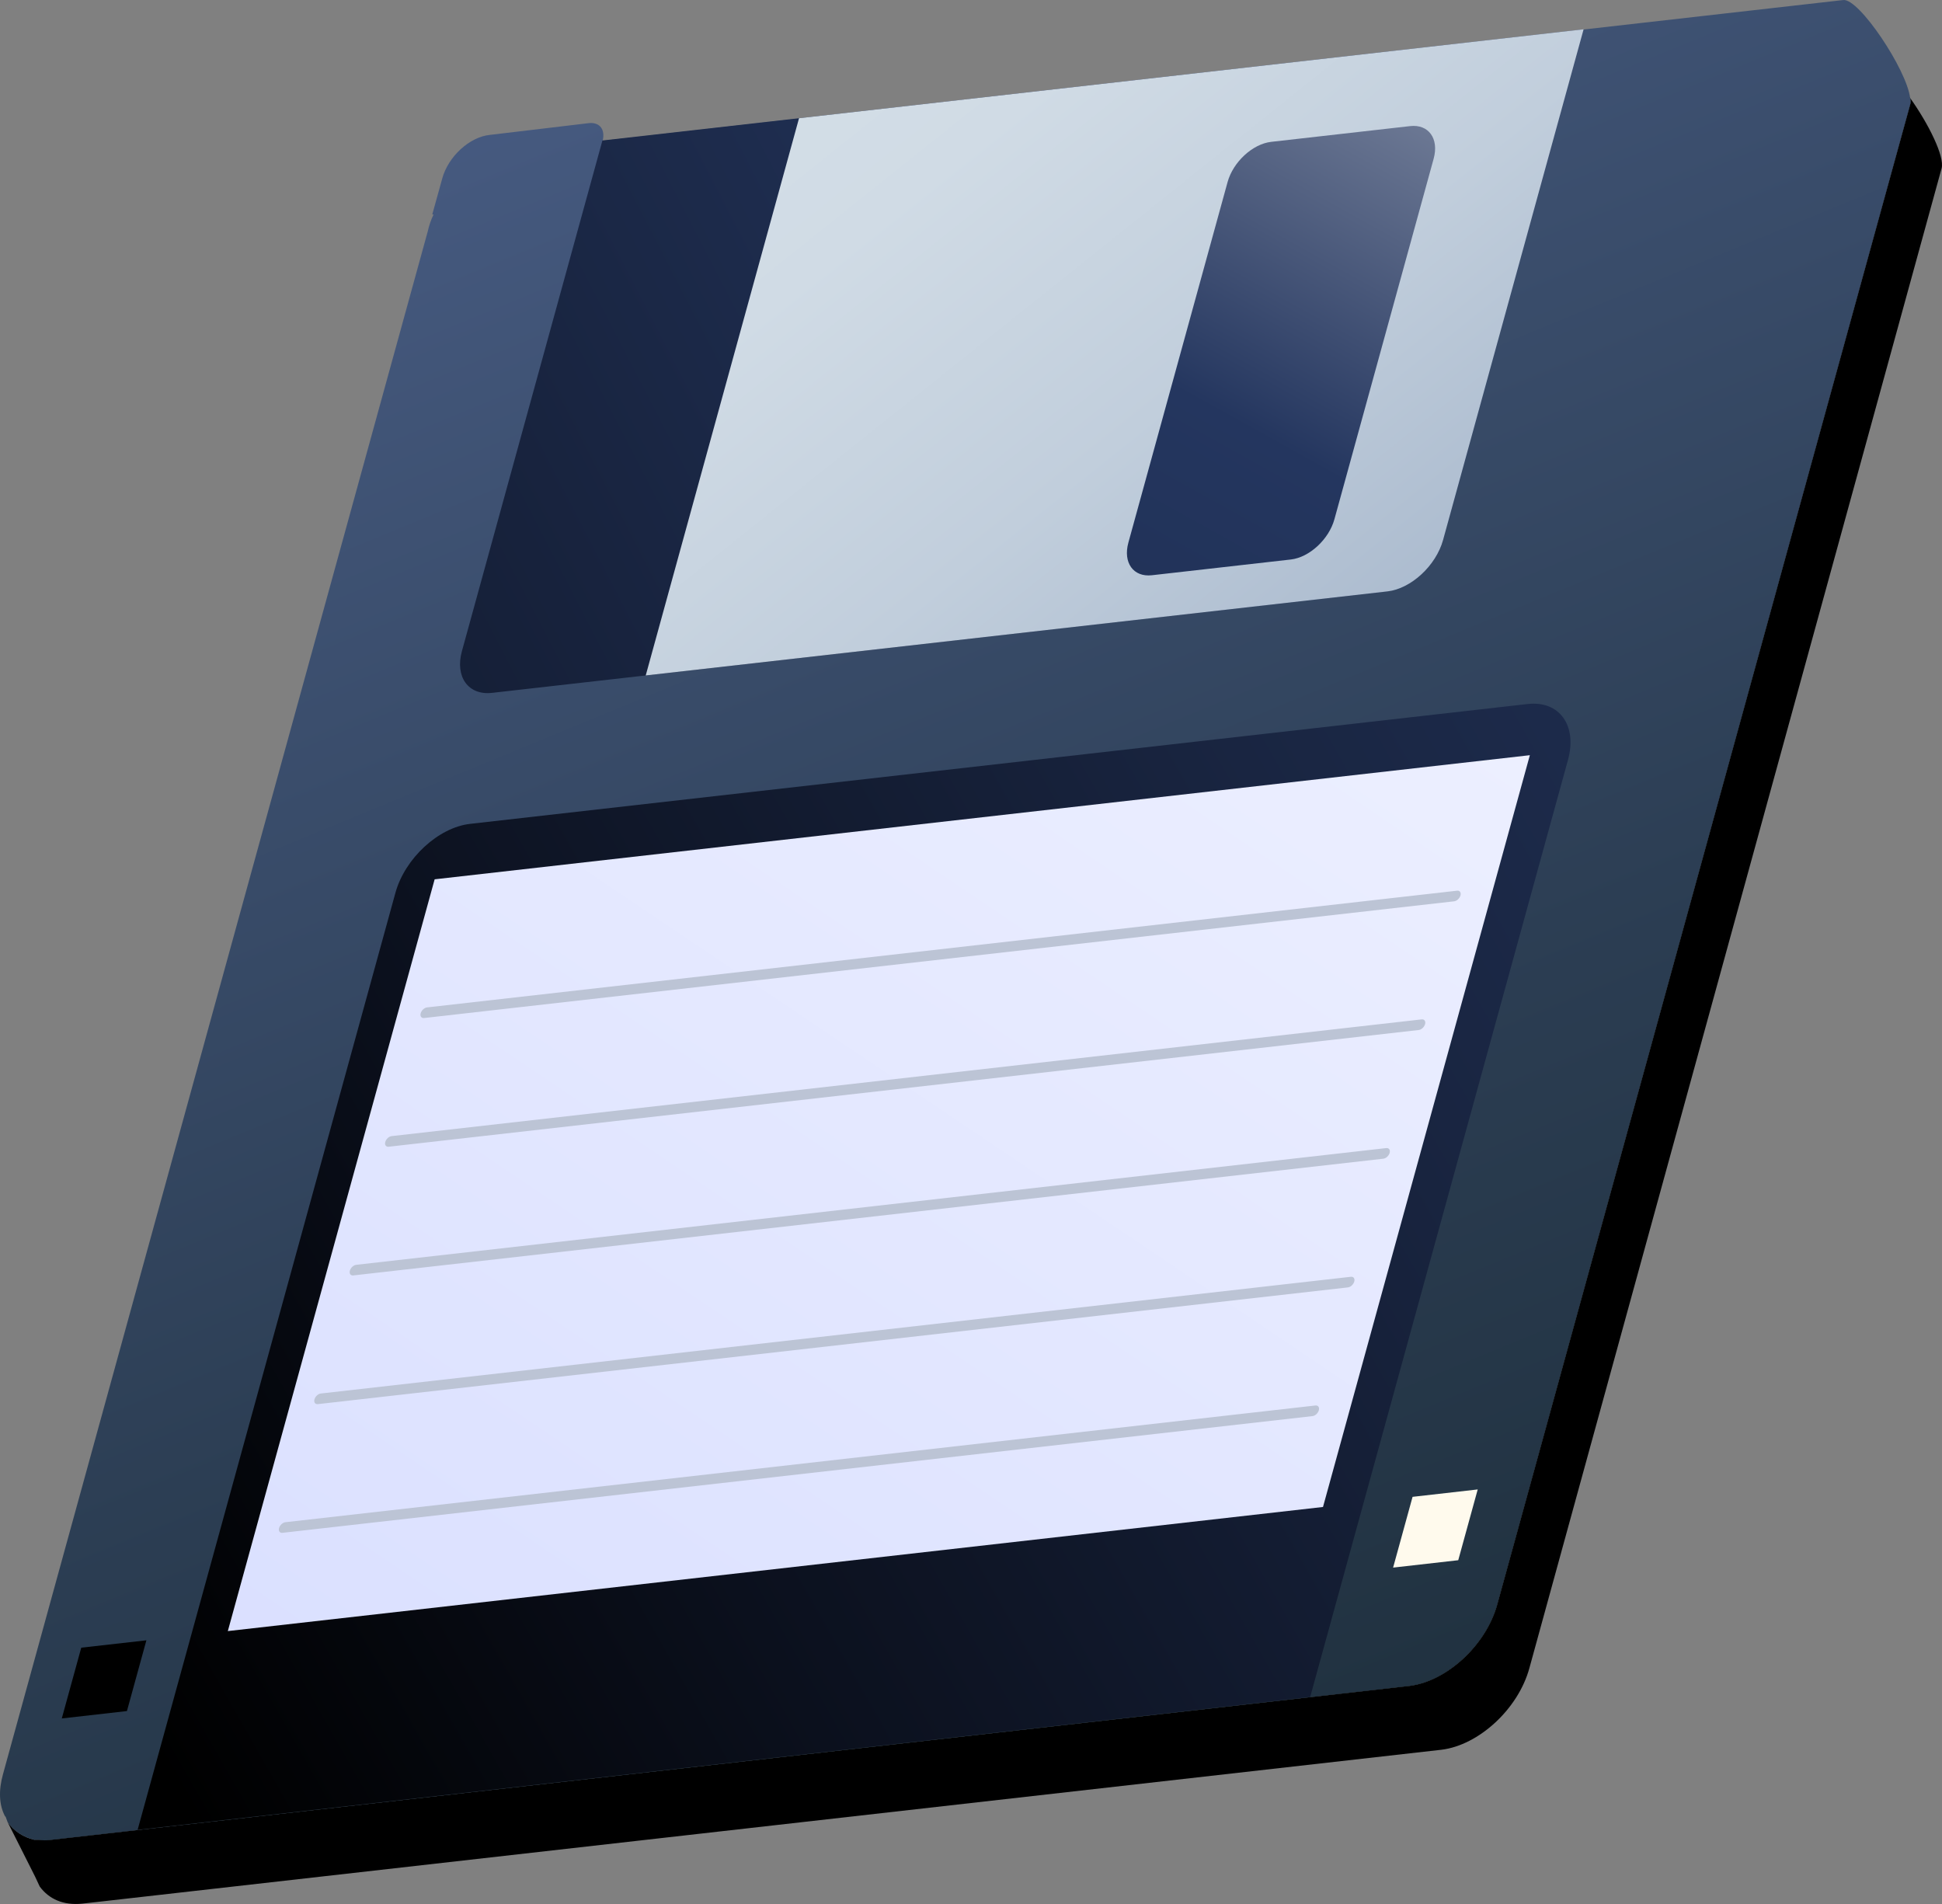
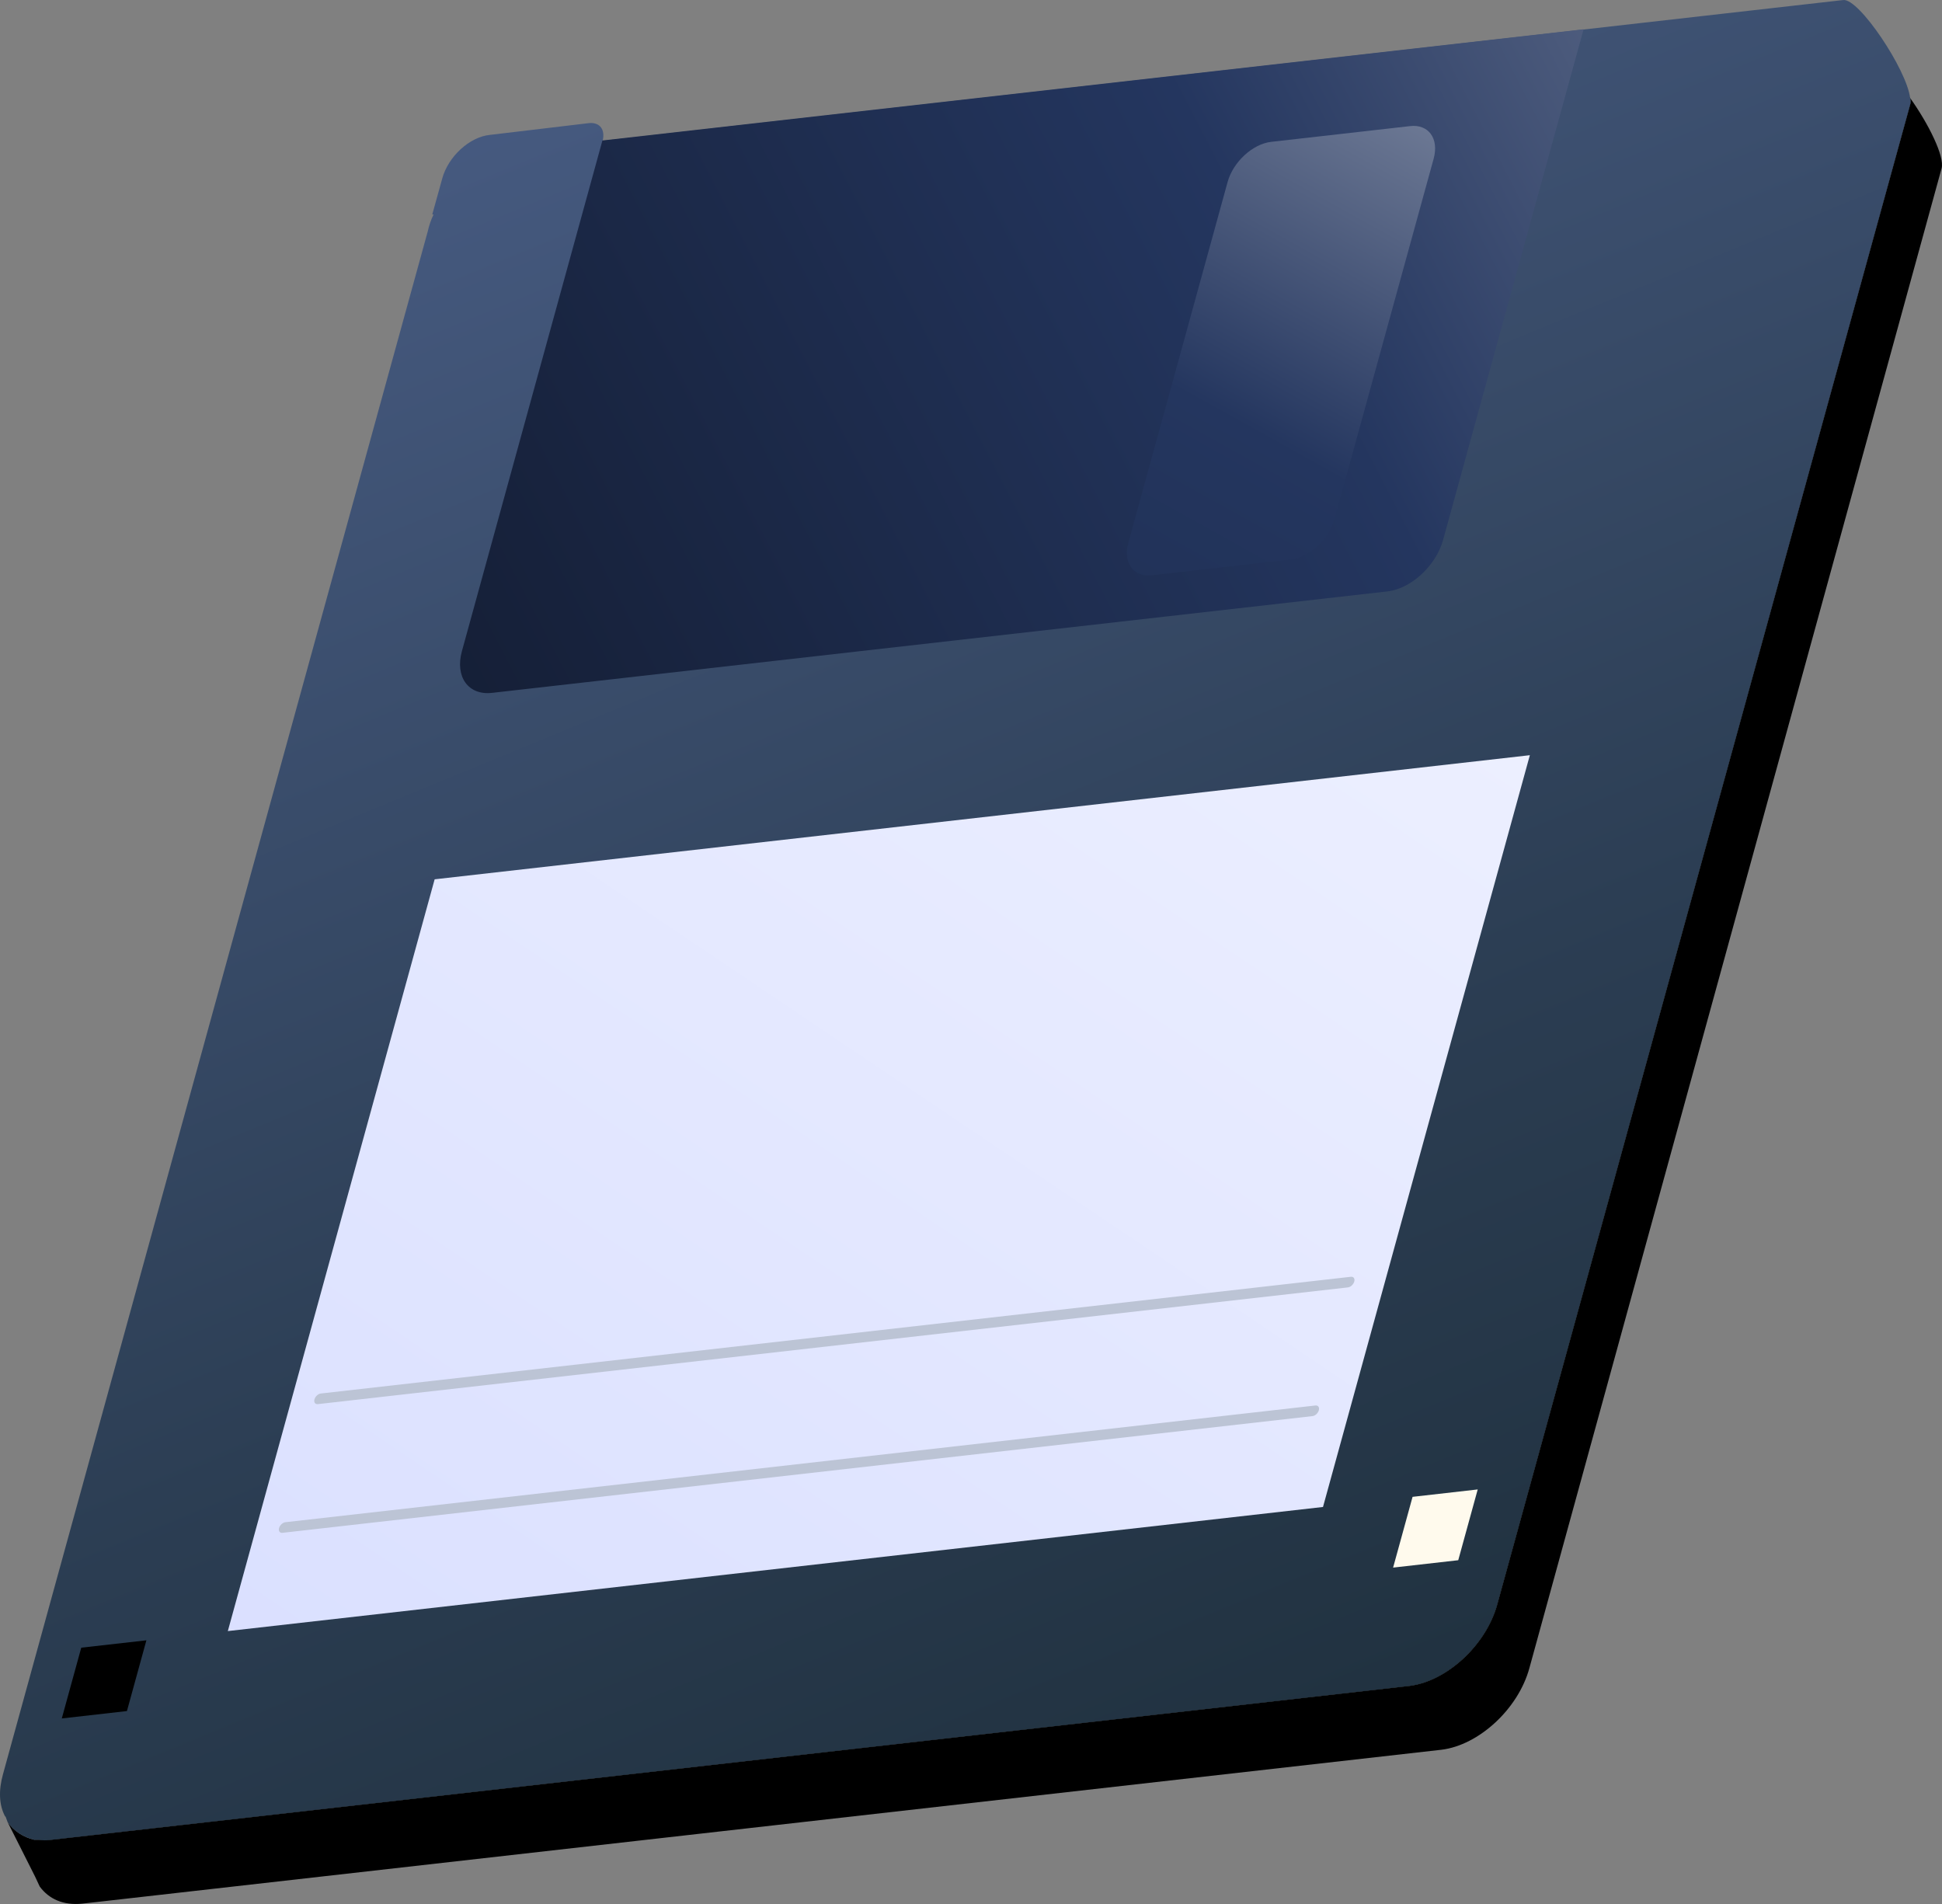
<svg xmlns="http://www.w3.org/2000/svg" width="612" height="600" viewBox="0 0 612 600" fill="none">
  <rect x="0" y="0" width="612" height="600" fill="#808080" stroke="none" />
  <path d="M611.868 53.072L481.964 525.683C478.452 538.533 466.059 549.937 454.287 551.392L25.945 599.89C19.952 600.515 15.409 598.436 12.52 594.501L11.07 591.395L2.402 574.191C4.473 577.091 7.354 578.956 10.875 579.786H12.315C13.56 579.991 14.796 579.991 16.04 579.786L444.178 531.278C455.95 529.824 468.343 518.428 471.846 505.579L601.964 32.967C602.168 32.342 602.168 31.727 601.964 30.897C607.734 38.981 612.899 49.342 611.868 53.072Z" fill="url(#paint0_linear_100_280)" />
  <path d="M601.955 30.897C602.159 31.727 602.159 32.351 601.955 32.967L471.837 505.579C468.326 518.428 455.932 529.833 444.169 531.278L16.031 579.786C14.787 579.991 13.551 579.991 12.306 579.786H10.866C10.866 579.581 11.07 579.367 11.07 579.161V578.956L144.699 93.075C145.313 91.21 145.944 89.55 146.762 87.686H146.14L149.243 76.496C151.305 69.446 157.911 63.226 164.321 62.611L195.919 58.881C199.013 58.675 200.872 60.951 199.84 64.476L590.797 20.117C593.277 19.903 597.82 24.677 601.955 30.897Z" fill="url(#paint1_linear_100_280)" />
  <path d="M601.955 30.897C602.159 31.727 602.159 32.351 601.955 32.967L471.837 505.579C468.326 518.428 455.932 529.833 444.169 531.278L16.031 579.786C14.787 579.991 13.551 579.991 12.306 579.786H10.866C7.354 578.956 4.464 577.091 2.393 574.191L1.779 572.531L1.566 572.326C-0.292 568.801 -0.497 564.241 0.953 559.057L134.786 72.971C135.204 71.106 135.818 69.241 136.644 67.581H136.226L139.329 56.391C141.188 49.341 147.998 43.122 154.408 42.506L185.802 38.776C189.1 38.571 190.754 40.846 189.927 44.371L580.883 0.013C585.845 -0.612 600.923 21.982 601.955 30.897Z" fill="url(#paint2_linear_100_280)" />
  <path d="M499.052 9.231L454.776 170.147C452.544 178.258 444.693 185.522 437.234 186.37L155.048 218.342C147.58 219.19 143.339 213.292 145.57 205.189L189.847 44.273L499.052 9.231Z" fill="url(#paint3_linear_100_280)" />
-   <path d="M499.052 9.231L454.776 170.147C452.544 178.258 444.693 185.522 437.234 186.37L203.494 212.854L251.807 37.25L499.052 9.231Z" fill="url(#paint4_linear_100_280)" />
  <path d="M406.801 176.313L363.013 181.274C357.172 181.935 353.856 177.33 355.598 170.986L386.858 57.381C388.601 51.037 394.754 45.361 400.595 44.701L444.382 39.74C450.223 39.079 453.54 43.684 451.797 50.029L420.528 163.624C418.785 169.968 412.642 175.644 406.801 176.313Z" fill="url(#paint5_linear_100_280)" />
  <path d="M40.001 539.202L19.472 541.531L25.606 519.231L46.135 516.911L40.001 539.202Z" fill="url(#paint6_linear_100_280)" />
  <path d="M459.55 491.667L439.021 493.996L445.156 471.696L465.685 469.367L459.55 491.667Z" fill="#FFFAED" />
-   <path d="M494.127 239.491L412.892 534.749L43.371 576.627L124.607 281.368C127.594 270.509 138.138 260.755 148.158 259.622L481.413 221.858C491.442 220.716 497.123 228.631 494.127 239.491Z" fill="url(#paint7_linear_100_280)" />
  <path d="M416.928 474.891L71.795 514.002L136.974 277.094L482.116 237.983L416.928 474.891Z" fill="url(#paint8_linear_100_280)" />
-   <path d="M459.178 280.681L134.574 317.464C133.72 317.562 132.831 318.383 132.573 319.311C132.315 320.239 132.804 320.899 133.649 320.81L458.253 284.028C459.107 283.93 459.996 283.109 460.254 282.181C460.512 281.253 460.031 280.583 459.178 280.681Z" fill="#BCC4D5" />
-   <path d="M448.019 321.238L123.415 358.021C122.562 358.119 121.673 358.94 121.415 359.868C121.157 360.796 121.637 361.456 122.491 361.367L447.095 324.585C447.948 324.486 448.837 323.665 449.095 322.737C449.353 321.809 448.873 321.14 448.019 321.238Z" fill="#BCC4D5" />
-   <path d="M436.861 361.795L112.257 398.578C111.403 398.676 110.514 399.497 110.256 400.425C109.999 401.353 110.488 402.013 111.332 401.924L435.936 365.142C436.79 365.044 437.679 364.223 437.937 363.295C438.195 362.367 437.715 361.697 436.861 361.795Z" fill="#BCC4D5" />
  <path d="M425.703 402.352L101.099 439.135C100.246 439.233 99.356 440.054 99.099 440.982C98.841 441.91 99.33 442.57 100.175 442.481L424.779 405.699C425.632 405.6 426.521 404.779 426.779 403.851C427.037 402.923 426.557 402.254 425.703 402.352Z" fill="#BCC4D5" />
  <path d="M414.545 442.909L89.941 479.692C89.087 479.79 88.198 480.611 87.941 481.539C87.683 482.467 88.172 483.127 89.016 483.038L413.62 446.256C414.474 446.158 415.363 445.337 415.621 444.409C415.87 443.481 415.39 442.811 414.545 442.909Z" fill="#BCC4D5" />
  <defs>
    <linearGradient id="paint0_linear_100_280" x1="871.902" y1="808.811" x2="822.971" y2="766.153" gradientUnits="userSpaceOnUse">
      <stop stop-color="white" />
      <stop offset="0.461" stop-color="#24365F" />
      <stop offset="0.554" stop-color="#213157" />
      <stop offset="0.699" stop-color="#192541" />
      <stop offset="0.877" stop-color="#0B101D" />
      <stop offset="1" />
    </linearGradient>
    <linearGradient id="paint1_linear_100_280" x1="711.577" y1="968.237" x2="452.931" y2="548.149" gradientUnits="userSpaceOnUse">
      <stop stop-color="white" />
      <stop offset="0.461" stop-color="#24365F" />
      <stop offset="0.554" stop-color="#213157" />
      <stop offset="0.699" stop-color="#192541" />
      <stop offset="0.877" stop-color="#0B101D" />
      <stop offset="1" />
    </linearGradient>
    <linearGradient id="paint2_linear_100_280" x1="187.181" y1="20.581" x2="409.716" y2="561.029" gradientUnits="userSpaceOnUse">
      <stop stop-color="#465A80" />
      <stop offset="0.651" stop-color="#2B3D52" />
      <stop offset="1" stop-color="#20313F" />
    </linearGradient>
    <linearGradient id="paint3_linear_100_280" x1="914.13" y1="-364.331" x2="-364.454" y2="296.326" gradientUnits="userSpaceOnUse">
      <stop stop-color="white" />
      <stop offset="0.461" stop-color="#24365F" />
      <stop offset="0.633" stop-color="#17223C" />
      <stop offset="0.876" stop-color="#060A11" />
      <stop offset="1" />
    </linearGradient>
    <linearGradient id="paint4_linear_100_280" x1="474.132" y1="350.269" x2="174.37" y2="-24.784" gradientUnits="userSpaceOnUse">
      <stop stop-color="#8396B6" />
      <stop offset="0.031" stop-color="#889AB9" />
      <stop offset="0.272" stop-color="#A9B9CD" />
      <stop offset="0.502" stop-color="#C1CEDC" />
      <stop offset="0.714" stop-color="#D0DBE5" />
      <stop offset="0.892" stop-color="#D5E0E8" />
    </linearGradient>
    <linearGradient id="paint5_linear_100_280" x1="587.898" y1="-142.931" x2="231.889" y2="496.705" gradientUnits="userSpaceOnUse">
      <stop stop-color="white" />
      <stop offset="0.461" stop-color="#24365F" />
      <stop offset="0.553" stop-color="#213258" />
      <stop offset="0.691" stop-color="#1A2644" />
      <stop offset="0.855" stop-color="#0D1423" />
      <stop offset="1" />
    </linearGradient>
    <linearGradient id="paint6_linear_100_280" x1="285.997" y1="277.841" x2="89.728" y2="444.434" gradientUnits="userSpaceOnUse">
      <stop stop-color="white" />
      <stop offset="0.461" stop-color="#24365F" />
      <stop offset="0.633" stop-color="#17223C" />
      <stop offset="0.876" stop-color="#060A11" />
      <stop offset="1" />
    </linearGradient>
    <linearGradient id="paint7_linear_100_280" x1="1236.32" y1="-402.146" x2="-71.677" y2="341.116" gradientUnits="userSpaceOnUse">
      <stop stop-color="white" />
      <stop offset="0.461" stop-color="#24365F" />
      <stop offset="0.554" stop-color="#213157" />
      <stop offset="0.699" stop-color="#192541" />
      <stop offset="0.877" stop-color="#0B101D" />
      <stop offset="1" />
    </linearGradient>
    <linearGradient id="paint8_linear_100_280" x1="726.831" y1="-195.304" x2="-46.61" y2="953.278" gradientUnits="userSpaceOnUse">
      <stop offset="0" stop-color="white" />
      <stop offset="1" stop-color="#CAD2FF" />
    </linearGradient>
  </defs>
</svg>